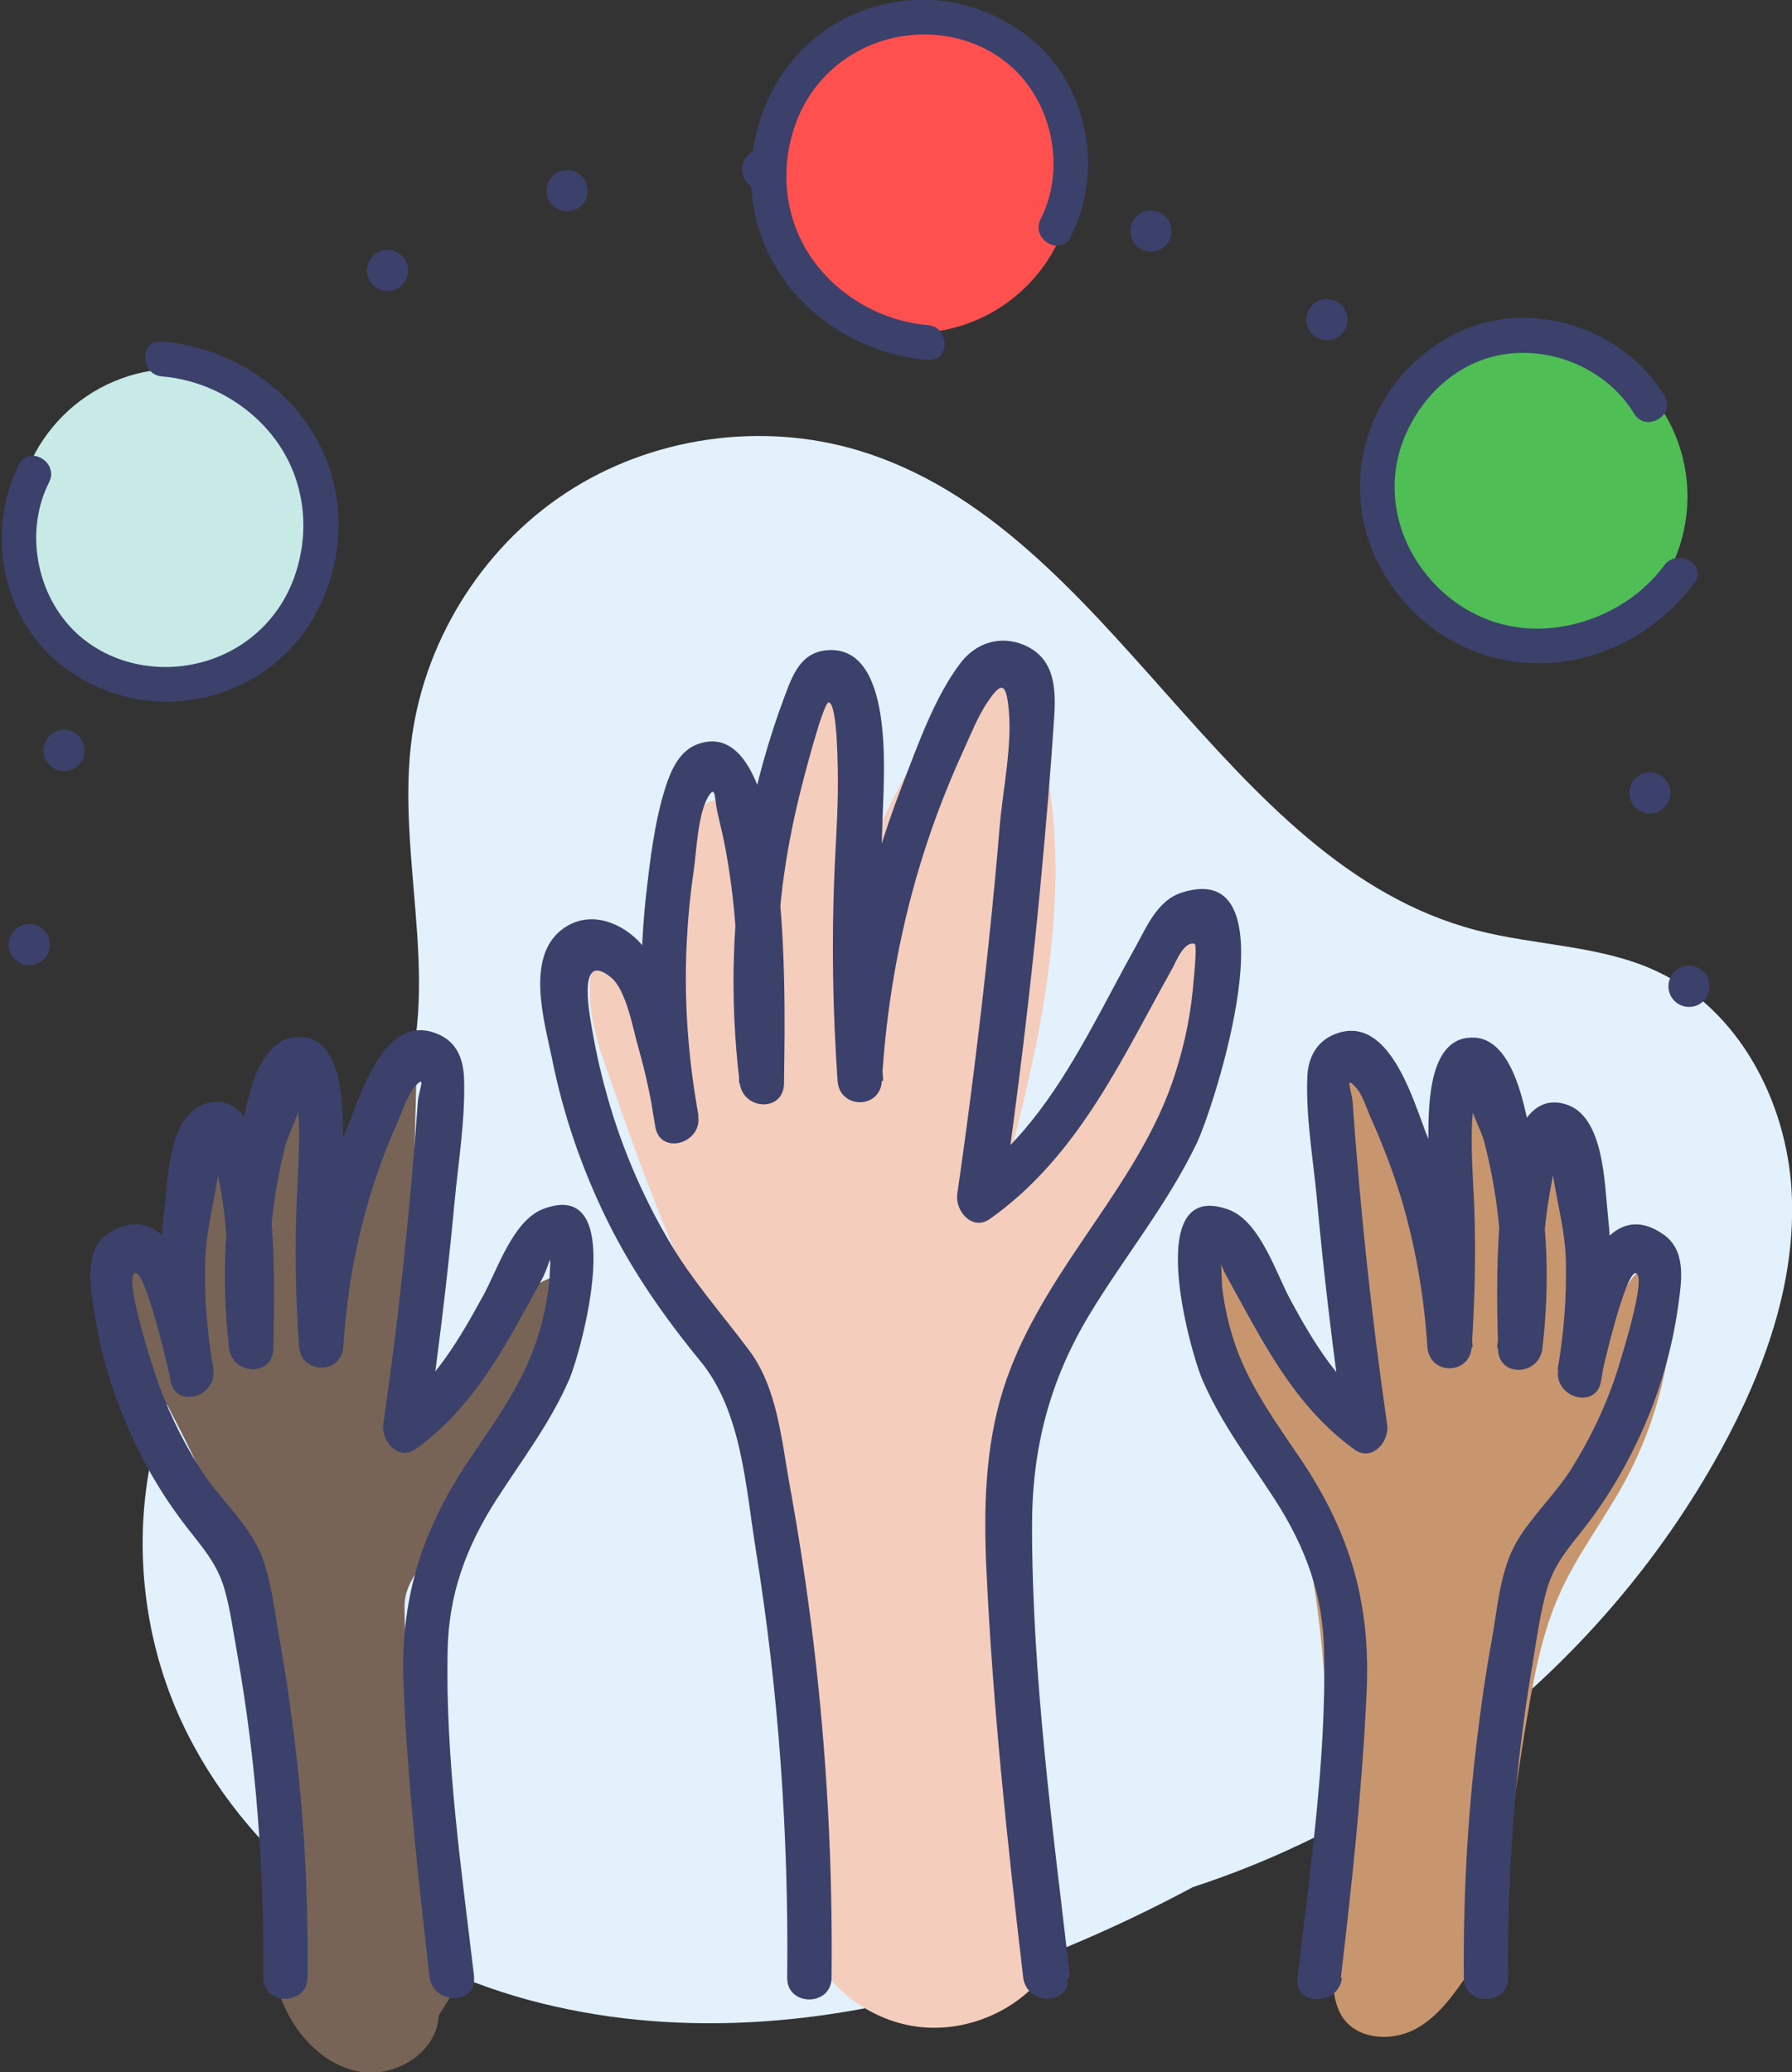
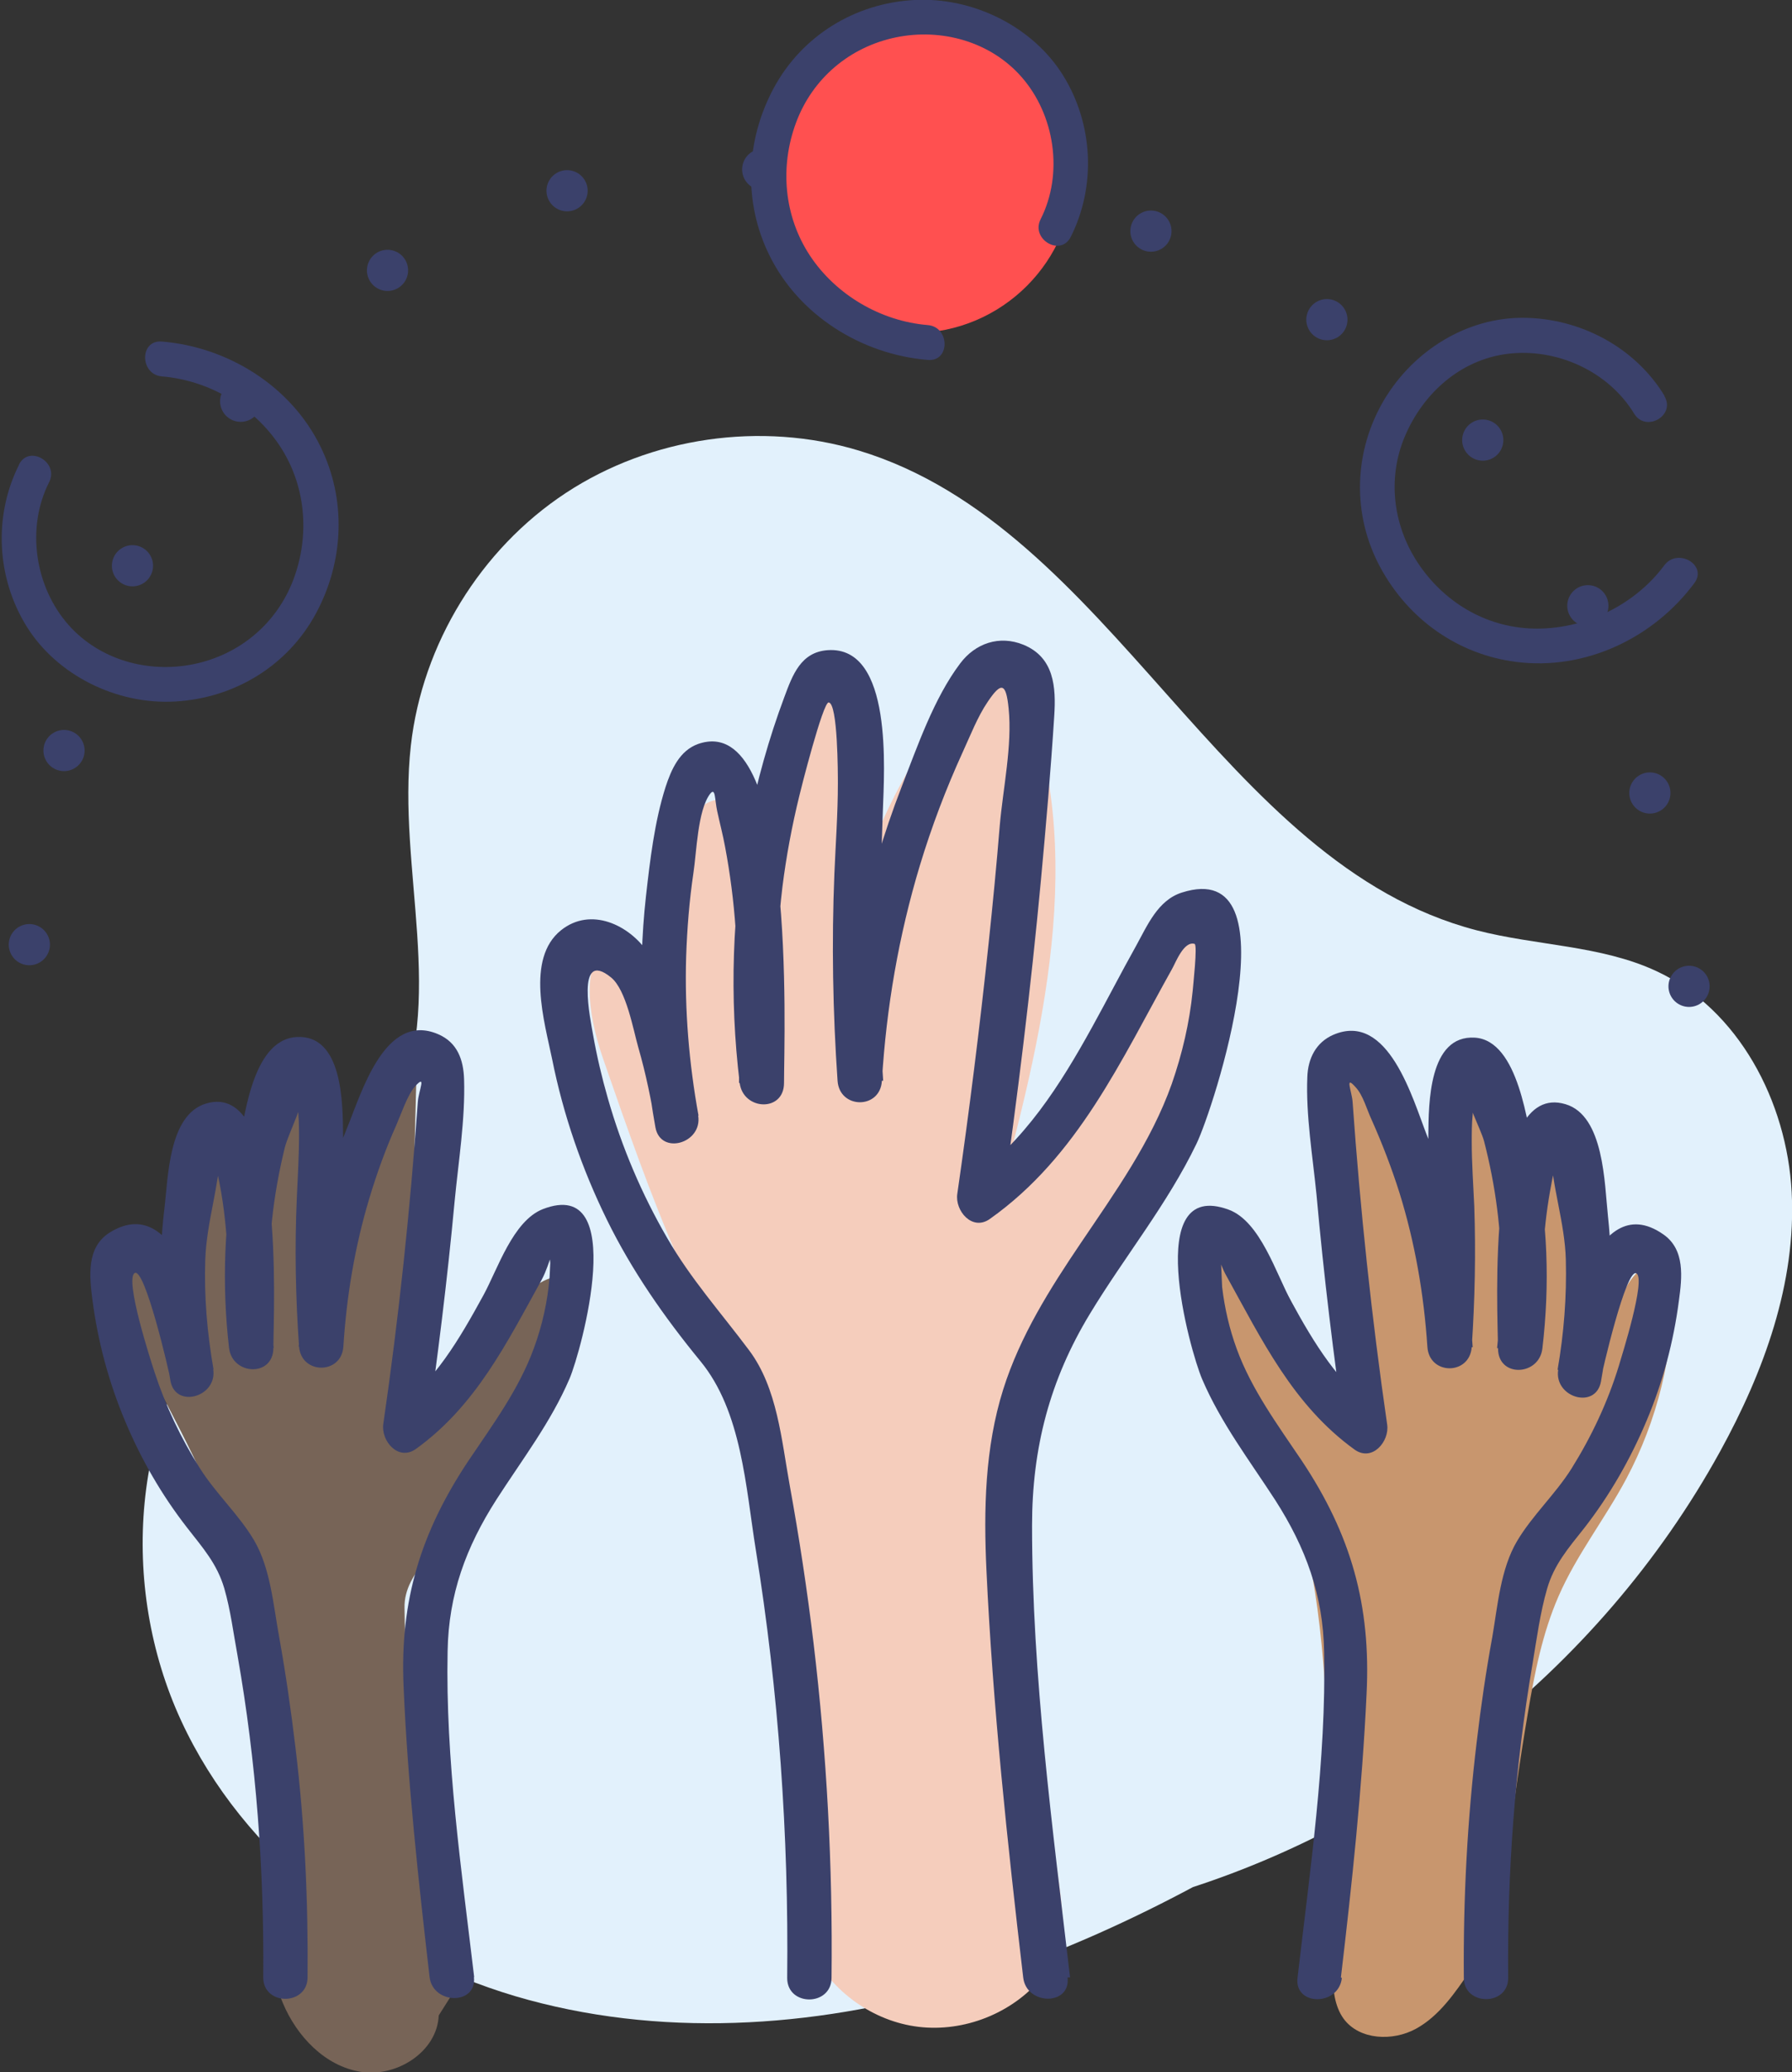
<svg xmlns="http://www.w3.org/2000/svg" id="Layer_2" viewBox="0 0 56.57 65.4">
  <rect x="0" y="0" width="56.57" height="65.4" fill="#333333" stroke="none" />
  <defs>
    <style>.cls-1{fill:none;stroke:#3b416b;stroke-dasharray:0 6.23;stroke-linecap:round;stroke-linejoin:round;stroke-width:1.3px;}.cls-2{fill:#f5cdbc;}.cls-3{fill:#ff5050;}.cls-4{fill:#e2f1fc;}.cls-5{fill:#c8966e;}.cls-6{fill:#c7eae7;}.cls-7{fill:#3b416b;}.cls-8{fill:#776457;}.cls-9{fill:#4fbe55;}</style>
  </defs>
  <g id="Layer_1-2">
    <g>
      <path class="cls-4" d="m13.12,56.54c6.73,4.2,15.22,5.5,22.9,3.5,7.68-2,14.45-7.27,18.28-14.23,1.38-2.51,2.41-5.32,2.26-8.18s-1.67-5.77-4.27-6.98c-1.76-.82-3.8-.8-5.68-1.29-8.08-2.1-11.5-12.72-19.5-15.14-3.08-.93-6.56-.43-9.25,1.34-2.69,1.77-4.53,4.77-4.89,7.97-.44,3.9,1.16,8.11-.56,11.63-1.17,2.38-3.59,3.84-5.28,5.88-2.99,3.61-3.38,9.01-1.41,13.27,1.97,4.26,6.04,7.35,10.54,8.69,4.5,1.33,9.38,1.02,13.88-.3,4.5-1.32,8.67-3.6,12.59-6.18" />
      <path class="cls-5" d="m47.2,62.75c.2-2.9.54-5.8,1.03-8.67.21-1.26.46-2.53.97-3.7.57-1.31,1.47-2.45,2.14-3.71.98-1.84,1.49-3.92,1.47-6.01,0-.25-.03-.54-.22-.7-.43-.38-1.03.22-1.29.73-.46.93-.93,1.86-1.39,2.8.22-2.18.25-4.37.08-6.56-.06-.81-.35-1.83-1.16-1.91-.43,1.4-.66,2.86-.69,4.33.02-1.63-.08-3.27-.29-4.89-.05-.36-.18-.81-.55-.86-.41-.05-.64.45-.74.86-.35,1.46-.69,2.92-1.04,4.38-.35-2.12-1.55-4.08-3.28-5.35-.56,3.7-.32,7.52.7,11.11-1.07-.74-1.49-2.08-2.05-3.26-.55-1.18-1.53-2.39-2.83-2.34-.46,1.85.77,3.64,1.64,5.34,2.76,5.42,2.1,11.84,2.36,17.92.02.51.06,1.05.36,1.46.5.67,1.55.71,2.28.31s1.23-1.13,1.7-1.82" />
      <path class="cls-2" d="m33.53,62.22c.33-3.72-1.51-7.49-1.7-11.22-.18-3.47,1.33-7,2.33-10.33,1.17-3.9,4.19-7.23,4.48-11.29-.86-.24-1.79.2-2.39.86-.6.66-.93,1.51-1.27,2.34-.86,2.08-1.86,4.19-3.57,5.65,1.5-5.47,2.98-11.42.83-16.66-.13-.32-.35-.68-.69-.69-.24,0-.44.19-.61.37-2.11,2.27-3.58,5.12-4.21,8.16.12-1.94.24-3.87.36-5.81.03-.46.05-.94-.12-1.37s-.62-.78-1.08-.69c-.34.07-.59.35-.79.63-1.33,1.88-1.47,4.32-1.57,6.62-.02-.86-.03-1.72-.05-2.57,0-.26-.02-.55-.18-.76-.3-.38-.95-.26-1.26.11s-.37.88-.43,1.36c-.13,1.22-.26,2.44-.4,3.65-.69-.15-1.33-.55-1.77-1.11-1.19.77-.87,2.57-.41,3.92.75,2.16,1.5,4.33,2.42,6.43.69,1.56,1.47,3.08,1.98,4.7.67,2.15.84,4.42,1.01,6.66.17,2.38.35,4.77.52,7.15.08,1.11.17,2.25.66,3.24.63,1.29,1.95,2.23,3.38,2.4s2.93-.42,3.86-1.52" />
      <path class="cls-8" d="m14.33,62.85c-.85-1.93-.72-3.86-1.13-5.92-.41-2.06-.42-5.93-.43-6.18-.03-1.19,1.29-2,1.99-2.95,1.33-1.81,2.44-3.77,3.31-5.83.24-.56.36-1.39-.21-1.62-.3-.12-.65.02-.92.21-1.78,1.23-2.1,4.07-4.1,4.9.11-4.02.22-8.03.32-12.05-.72-.08-1.19.73-1.46,1.4-.49,1.22-.98,2.45-1.48,3.67.19-1.41-.02-2.87-.59-4.17-.36.98-.72,1.96-1.08,2.94-.7.23-.87-1.58-1.53-1.25-.14.07-.22.23-.27.38-.29.79-.41,1.65-.34,2.49.02.25.04.54-.15.7-.26.22-.65,0-.99-.05-.67-.11-1.27.55-1.34,1.23s.21,1.33.51,1.94c1.08,2.2,2.37,4.32,2.97,6.69.39,1.53.49,3.12.58,4.7.12,1.93.23,3.85.35,5.78.07,1.14.14,2.31.59,3.36.44,1.05,1.33,1.99,2.46,2.17s2.41-.63,2.46-1.78" />
      <g>
        <path class="cls-7" d="m14.97,62.41c-.4-3.38-.91-6.88-.84-10.29.03-1.8.58-3.29,1.54-4.79.81-1.26,1.72-2.44,2.31-3.82.37-.87,1.89-6.4-.84-5.35-.95.37-1.43,1.9-1.88,2.72-.75,1.37-1.54,2.74-2.83,3.67l1.03.79c.35-2.46.66-4.93.89-7.41.12-1.26.34-2.6.3-3.87-.02-.61-.21-1.16-.82-1.42-1.68-.72-2.42,1.86-2.87,2.95-.9,2.21-1.38,4.54-1.53,6.91h1.4c-.15-2.24.04-4.45,0-6.69-.01-.98-.01-3.17-1.47-3.08s-1.67,2.76-1.88,3.78c-.41,1.99-.48,4.01-.25,6.03.1.87,1.4.93,1.4,0,0-1.23.39-8.47-2.13-7.71-1.18.36-1.19,2.33-1.31,3.31-.22,1.83-.13,3.64.19,5.44.16.89,1.49.51,1.35-.37-.19-1.2-1.02-5.68-3.25-4.32-.76.46-.66,1.39-.56,2.15.17,1.3.51,2.57,1.02,3.79s1.16,2.35,1.97,3.39c.49.63.94,1.13,1.17,1.91.2.69.29,1.43.42,2.13.59,3.35.84,6.75.81,10.15,0,.9,1.39.9,1.4,0,.02-2.42-.09-4.83-.38-7.23-.14-1.18-.31-2.36-.52-3.53-.18-.98-.27-2.14-.78-3.02-.48-.82-1.21-1.48-1.72-2.29-.6-.95-1.08-1.96-1.43-3.03-.12-.36-.95-2.93-.63-3.13s1.09,3.11,1.14,3.41l1.35-.37c-.2-1.15-.3-2.3-.26-3.47s.44-2.31.48-3.45c-.37-.15-.42-.01-.17.4l.1.45c.15.7.23,1.41.28,2.12.08,1.09.07,2.18.07,3.27h1.4c-.16-1.35-.2-2.7-.05-4.06.08-.76.22-1.52.4-2.26.12-.47.67-1.5.6-1.94h-.31c.04.22.08.44.12.66.03.29.04.58.04.87,0,.67-.04,1.33-.07,2-.07,1.56-.04,3.12.07,4.68.06.9,1.35.9,1.4,0,.1-1.58.36-3.13.81-4.64.24-.8.52-1.58.86-2.34.14-.32.35-.94.58-1.21.39-.43.13.1.1.47-.24,3.4-.6,6.8-1.09,10.17-.08.53.47,1.19,1.03.79,1.89-1.36,2.87-3.35,3.97-5.34.15-.28.23-.57.32-.8-.08-.28-.09-.19-.05.28l-.02.42c-.06.77-.23,1.54-.5,2.27-.47,1.29-1.3,2.41-2.06,3.54-1.5,2.25-2.17,4.41-2.05,7.12.13,3.06.47,6.13.82,9.17.1.89,1.51.9,1.4,0h0Z" />
        <path class="cls-7" d="m42.33,62.41c.35-2.97.67-5.96.81-8.95.14-2.8-.49-5.02-2.04-7.35-.76-1.13-1.59-2.25-2.06-3.54-.23-.63-.38-1.28-.46-1.95,0-.07-.05-1.16-.06-1.16-.23-.05.15.74.18.78,1.13,2.04,2.12,4.11,4.06,5.51.56.4,1.11-.26,1.03-.79-.49-3.38-.85-6.77-1.09-10.17-.02-.34-.27-.89.1-.47.23.25.35.7.49,1,.34.76.64,1.54.89,2.33.49,1.58.77,3.2.88,4.86.06.9,1.34.9,1.4,0,.1-1.48.13-2.96.08-4.44-.03-.68-.08-1.35-.08-2.03,0-.29,0-.58.03-.87,0-.18.03-.37.07-.54.17-.32.08-.43-.26-.33-.07.4.44,1.31.55,1.72.18.7.32,1.41.41,2.12.19,1.47.16,2.94,0,4.41h1.4c0-1.09,0-2.18.07-3.27.04-.63.12-1.26.24-1.89.04-.23.09-.46.15-.68.26-.42.2-.55-.17-.4.04,1.14.45,2.28.48,3.45s-.06,2.32-.26,3.47l1.35.37c.05-.3.82-3.61,1.14-3.41.3.19-.45,2.56-.56,2.93-.35,1.14-.86,2.22-1.49,3.23-.51.81-1.24,1.48-1.72,2.29-.52.88-.61,2.03-.78,3.02-.2,1.09-.36,2.19-.49,3.29-.3,2.48-.43,4.97-.41,7.47,0,.9,1.41.9,1.4,0-.03-3.32.21-6.64.77-9.91.13-.78.24-1.61.46-2.37s.67-1.28,1.17-1.91c.81-1.04,1.46-2.18,1.97-3.39s.85-2.48,1.02-3.79c.1-.73.2-1.61-.49-2.09-2.23-1.56-3.13,3.08-3.32,4.27-.14.88,1.19,1.27,1.35.37.31-1.73.41-3.47.22-5.22-.11-1.02-.12-3.17-1.34-3.53-2.53-.76-2.14,6.49-2.13,7.71,0,.93,1.3.87,1.4,0,.24-2.02.17-4.04-.25-6.03-.21-1.01-.5-3.69-1.88-3.78-1.46-.09-1.46,2.09-1.47,3.08-.03,2.24.15,4.44,0,6.69h1.4c-.15-2.3-.6-4.56-1.45-6.7-.44-1.12-1.21-3.91-2.95-3.16-.55.24-.8.75-.82,1.33-.05,1.21.17,2.51.29,3.72.23,2.56.54,5.11.91,7.65l1.03-.79c-1.24-.89-2.02-2.18-2.74-3.5-.47-.85-.97-2.52-1.97-2.89-2.74-1.01-1.23,4.44-.84,5.35.59,1.38,1.5,2.57,2.31,3.82.96,1.5,1.51,2.99,1.54,4.79.07,3.41-.45,6.91-.84,10.29-.1.89,1.3.89,1.4,0h0Z" />
        <path class="cls-7" d="m33.78,62.41c-.55-4.7-1.2-9.52-1.2-14.26,0-2.45.56-4.6,1.83-6.69,1.09-1.8,2.44-3.45,3.36-5.36.53-1.09,3.14-9.08-.46-7.93-.76.24-1.09,1.04-1.45,1.69-.47.84-.91,1.7-1.38,2.55-1.01,1.83-2.14,3.62-3.88,4.85l1.03.79c.49-3.41.91-6.84,1.23-10.27.16-1.73.31-3.45.42-5.18.06-.91,0-1.85-.97-2.25-.76-.31-1.52-.05-2,.59-.83,1.1-1.35,2.62-1.85,3.9-1.15,2.97-1.79,6.1-1.98,9.27h1.4c-.2-2.85-.11-5.67-.01-8.52.04-1.24.33-5.21-1.74-5.07-.85.06-1.11.78-1.37,1.48-.49,1.31-.87,2.67-1.14,4.05-.51,2.69-.6,5.41-.27,8.13.11.87,1.4.93,1.4,0,0-1.5.41-11.78-2.71-10.7-.59.21-.85.81-1.03,1.36-.35,1.1-.49,2.31-.62,3.46-.27,2.43-.13,4.87.3,7.28.16.89,1.49.51,1.35-.37-.26-1.67-.62-3.72-1.59-5.15-.59-.87-1.8-1.45-2.74-.7-1.12.9-.52,2.9-.28,4.07.35,1.75.94,3.46,1.73,5.07s1.81,3.07,2.95,4.46c1.31,1.59,1.43,3.98,1.75,5.96.72,4.47,1.04,8.99.99,13.51,0,.9,1.39.9,1.4,0,.04-3.54-.15-7.08-.57-10.59-.2-1.66-.45-3.31-.75-4.96-.26-1.43-.39-3.07-1.28-4.26s-1.85-2.26-2.59-3.55c-.8-1.38-1.43-2.86-1.87-4.4-.19-.66-.35-1.34-.47-2.02-.07-.42-.57-2.73.57-1.8.48.39.7,1.65.86,2.21.24.83.41,1.67.55,2.52l1.35-.37c-.3-1.66-.44-3.33-.39-5.01.03-.89.1-1.77.23-2.65.1-.64.13-1.98.53-2.5.17-.21.14.18.22.55s.18.75.25,1.13c.16.85.27,1.71.33,2.57.12,1.62.12,3.26.11,4.88h1.4c-.25-2.06-.28-4.13-.03-6.19.12-.96.3-1.92.53-2.86.04-.18.75-2.98.93-2.96.29.03.29,2.25.29,2.56,0,.95-.07,1.89-.11,2.84-.09,2.18-.05,4.37.1,6.54.06.9,1.35.91,1.4,0,.14-2.31.53-4.58,1.2-6.8.37-1.22.82-2.41,1.35-3.57.24-.52.47-1.12.79-1.59.43-.64.58-.6.66.21.12,1.16-.18,2.54-.28,3.7-.1,1.23-.22,2.47-.35,3.7-.28,2.65-.61,5.29-.99,7.92-.08.53.47,1.19,1.03.79,2.78-1.97,4.14-5.01,5.75-7.89.11-.19.37-.89.71-.79.1.03-.05,1.34-.06,1.49-.1,1-.33,1.98-.66,2.93-.65,1.83-1.79,3.42-2.87,5.02-.98,1.45-1.92,2.94-2.45,4.62-.58,1.84-.62,3.8-.53,5.71.2,4.29.66,8.59,1.16,12.85.1.89,1.51.9,1.4,0h0Z" />
      </g>
      <path class="cls-1" d="m53.32,31.13c-.47-3.3-1.25-6.56-2.33-9.71-.83-2.45-1.87-4.87-3.55-6.84-1.05-1.23-2.33-2.26-3.65-3.2-2.5-1.8-5.2-3.35-8.13-4.32-2.14-.71-4.37-1.09-6.61-1.36-4.11-.5-8.36-.62-12.3.65-5.55,1.79-9.98,6.28-12.57,11.51S.71,29.01.65,34.85" />
-       <circle class="cls-6" cx="5.57" cy="16.71" r="5.07" />
      <path class="cls-7" d="m.6,14.67c-.81,1.61-.71,3.57.24,5.1s2.83,2.48,4.7,2.37,3.55-1.13,4.44-2.79.95-3.6.14-5.25c-.93-1.91-2.92-3.15-5.01-3.32-.71-.06-.7,1.04,0,1.1,1.48.12,2.9.95,3.72,2.19s.96,2.8.44,4.2-1.7,2.39-3.15,2.69-2.99-.14-3.96-1.24c-1.06-1.2-1.34-3.06-.61-4.5.32-.63-.63-1.19-.95-.56h0Z" />
      <g>
-         <circle class="cls-9" cx="48.2" cy="15.67" r="5.07" />
        <path class="cls-7" d="m52.55,12.5c-.93-1.54-2.67-2.46-4.46-2.47s-3.46,1.03-4.39,2.58c-.97,1.63-1.03,3.62-.13,5.29s2.48,2.76,4.29,2.99c2.18.28,4.34-.75,5.63-2.49.42-.57-.53-1.12-.95-.56-.92,1.24-2.45,1.99-3.99,2s-2.88-.77-3.72-1.97-1.06-2.73-.48-4.1,1.76-2.41,3.22-2.6c1.56-.2,3.2.54,4.02,1.89.37.6,1.32.05.95-.56h0Z" />
      </g>
      <circle class="cls-3" cx="28.83" cy="5.44" r="5.07" />
      <path class="cls-7" d="m33.8,7.48c.81-1.61.71-3.57-.24-5.1S30.73-.1,28.86,0s-3.55,1.13-4.44,2.79-.95,3.6-.14,5.25c.93,1.91,2.92,3.15,5.01,3.32.71.06.7-1.04,0-1.1-1.48-.12-2.9-.95-3.72-2.19s-.96-2.8-.44-4.2,1.7-2.39,3.15-2.69,2.99.14,3.96,1.24c1.06,1.2,1.34,3.06.61,4.5-.32.63.63,1.19.95.56h0Z" />
    </g>
  </g>
</svg>